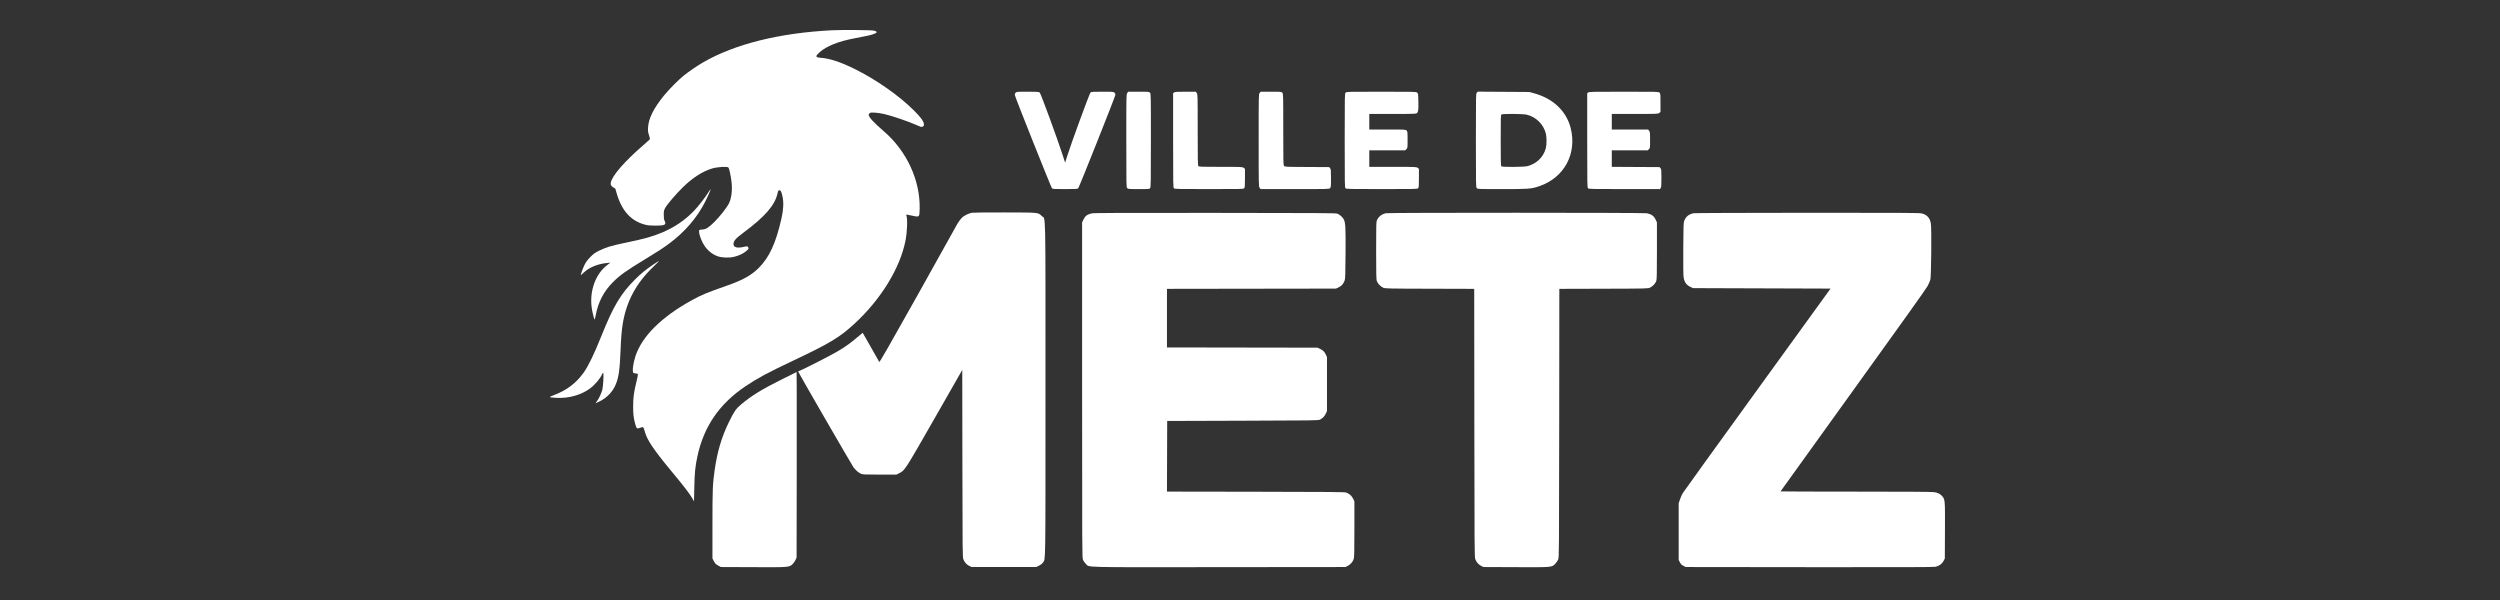
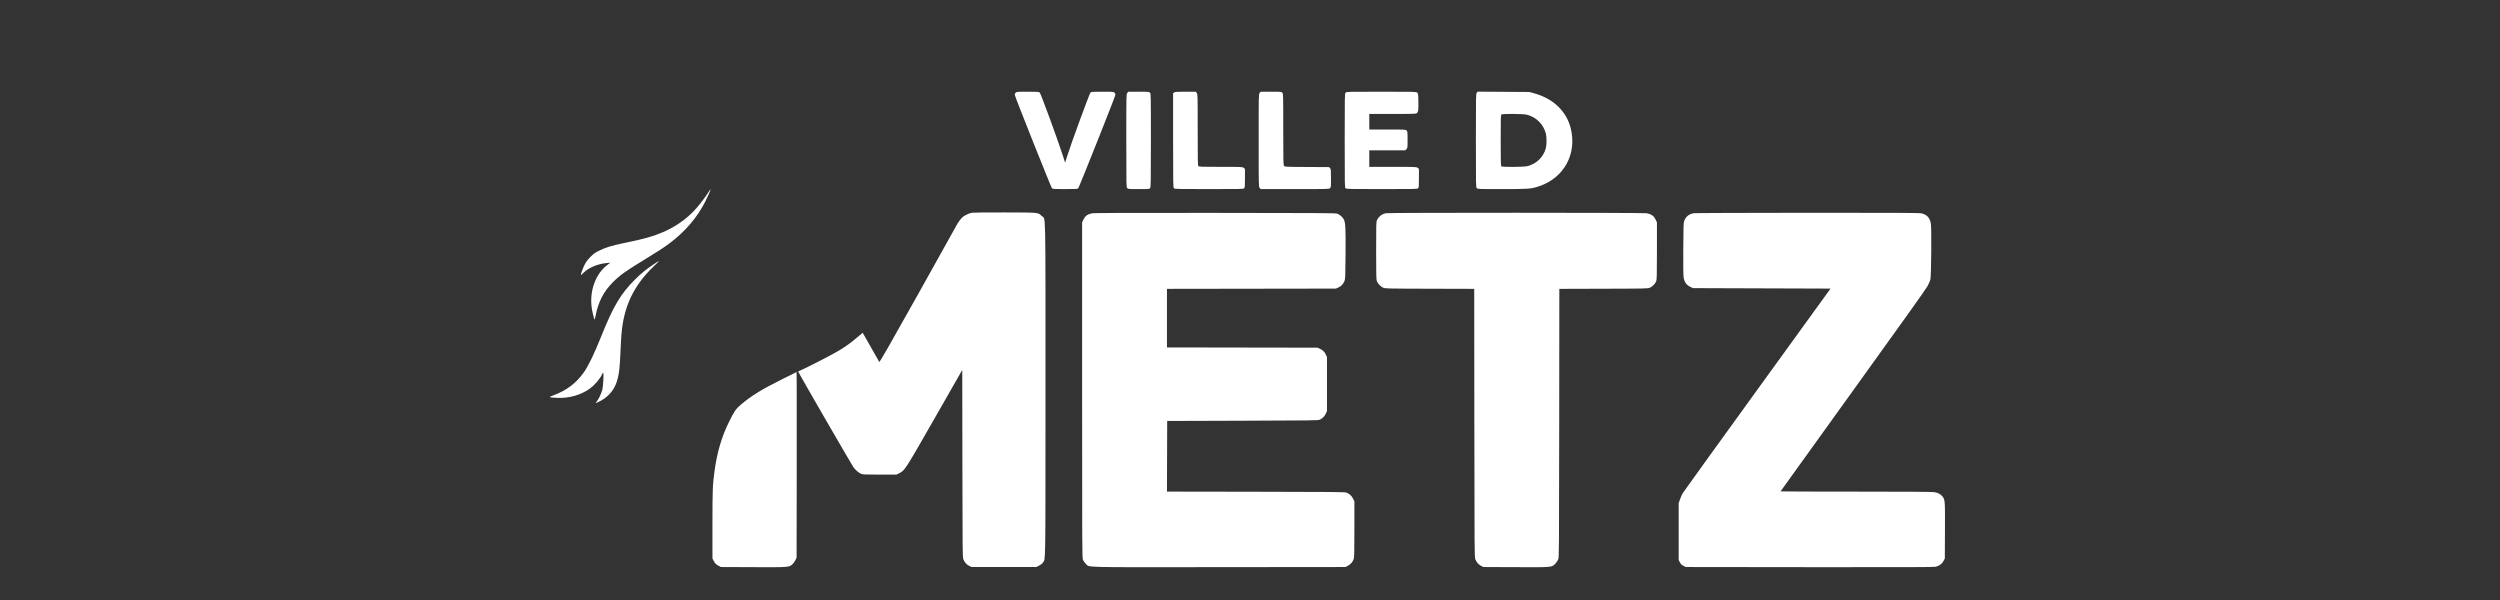
<svg xmlns="http://www.w3.org/2000/svg" width="500" height="120" viewBox="0 0 500 120" fill="none">
  <rect x="0" y="0" width="500" height="120" fill="#333333" stroke="none" />
  <path d="M202.973 19.037C202.943 18.822 202.987 18.683 203.13 18.54C203.32 18.35 203.42 18.342 205.54 18.342C207.509 18.342 207.772 18.36 207.944 18.508C208.147 18.682 211.35 27.397 212.446 30.758L213.027 32.537L213.386 31.372C214.098 29.06 217.899 18.678 218.096 18.508C218.266 18.36 218.528 18.342 220.499 18.342C222.584 18.342 222.721 18.353 222.899 18.531C223.003 18.635 223.088 18.818 223.088 18.938C223.088 19.219 215.845 37.431 215.646 37.651C215.509 37.802 215.264 37.818 213.019 37.818C210.781 37.818 210.529 37.802 210.393 37.653C210.205 37.444 203.028 19.441 202.973 19.037Z" fill="white" />
  <path d="M225.262 28.14C225.262 18.875 225.263 18.839 225.458 18.591L225.654 18.342H227.727C229.674 18.342 229.812 18.354 229.989 18.531C230.176 18.718 230.179 18.846 230.179 28.059C230.179 36.358 230.162 37.421 230.031 37.608C229.887 37.814 229.848 37.818 227.762 37.818C225.767 37.818 225.629 37.807 225.451 37.629C225.265 37.442 225.262 37.314 225.262 28.14Z" fill="white" />
  <path d="M234.622 18.636L234.832 18.489C235.007 18.367 235.39 18.342 237.095 18.342H239.147L239.342 18.591C239.537 18.838 239.538 18.9 239.538 25.959C239.538 32.304 239.555 33.093 239.687 33.226C239.818 33.356 240.355 33.374 244.165 33.374C248.402 33.374 248.5 33.379 248.744 33.57L248.993 33.766V35.619C248.993 37.211 248.971 37.497 248.836 37.645C248.688 37.809 248.346 37.818 241.824 37.818C235.577 37.818 234.953 37.804 234.795 37.661C234.63 37.512 234.622 37.09 234.622 28.071V18.636Z" fill="white" />
  <path d="M251.734 28.08C251.734 18.875 251.735 18.839 251.93 18.591L252.126 18.342H254.2C256.147 18.342 256.284 18.354 256.462 18.531C256.647 18.717 256.651 18.846 256.651 25.848C256.651 32.497 256.662 32.989 256.816 33.174C256.979 33.371 257.039 33.373 261.41 33.397L265.838 33.422L266.019 33.645C266.183 33.847 266.2 34.037 266.2 35.654C266.2 37.314 266.186 37.453 266.011 37.629C265.825 37.815 265.695 37.818 258.974 37.818H252.126L251.93 37.569C251.735 37.321 251.734 37.284 251.734 28.08Z" fill="white" />
  <path d="M268.941 28.113C268.941 18.846 268.944 18.718 269.13 18.531C269.316 18.345 269.446 18.342 276.258 18.342C282.946 18.342 283.205 18.349 283.42 18.523C283.635 18.697 283.644 18.756 283.673 20.244C283.707 21.975 283.666 22.337 283.401 22.602C283.224 22.779 283.047 22.786 278.538 22.786H273.858V24.346V25.905H277.494C281.113 25.905 281.131 25.906 281.323 26.112C281.502 26.304 281.516 26.44 281.516 27.96C281.516 29.576 281.512 29.605 281.284 29.833L281.052 30.065H277.455H273.858V31.72V33.374H278.572C283.198 33.374 283.291 33.378 283.536 33.57L283.785 33.766V35.619C283.785 37.211 283.763 37.497 283.628 37.645C283.479 37.81 283.13 37.818 276.38 37.818C269.913 37.818 269.272 37.804 269.114 37.661C268.949 37.512 268.941 37.092 268.941 28.113Z" fill="white" />
-   <path d="M317.442 18.636L317.652 18.489C317.838 18.359 318.673 18.342 324.79 18.342C331.592 18.342 331.722 18.345 331.907 18.531C332.083 18.707 332.096 18.846 332.096 20.557V22.394L331.847 22.59C331.603 22.782 331.509 22.786 326.978 22.786H322.358V24.346V25.905H325.991H329.625L329.82 26.155C330.001 26.384 330.016 26.528 330.016 28.003C330.016 29.574 330.012 29.605 329.784 29.833L329.552 30.065H325.955H322.358V31.717V33.369L327.141 33.395L331.924 33.422L332.105 33.645C332.268 33.847 332.285 34.036 332.285 35.633C332.285 37.077 332.259 37.436 332.138 37.608L331.991 37.818H324.89C318.414 37.818 317.773 37.804 317.615 37.661C317.45 37.512 317.442 37.09 317.442 28.071V18.636Z" fill="white" />
  <path fill-rule="evenodd" clip-rule="evenodd" d="M295.363 18.535C295.181 18.736 295.177 18.936 295.177 28.08C295.177 37.132 295.183 37.426 295.357 37.619C295.536 37.816 295.576 37.818 300.427 37.818C305.787 37.818 306.22 37.785 307.819 37.249C312.838 35.568 315.453 30.726 314.126 25.575C313.253 22.188 310.598 19.684 306.78 18.647L305.861 18.398L300.704 18.364L295.548 18.331L295.363 18.535ZM305.331 22.931C307.2 23.372 308.693 24.84 309.168 26.705C309.351 27.425 309.353 28.922 309.171 29.621C308.705 31.407 307.338 32.745 305.483 33.228C304.761 33.416 300.437 33.443 300.254 33.261C300.169 33.175 300.141 31.892 300.141 28.066C300.141 23.326 300.152 22.977 300.306 22.888C300.582 22.727 304.612 22.762 305.331 22.931Z" fill="white" />
  <path d="M138.917 42.039C139.746 41.161 141.024 39.504 141.684 38.452C141.905 38.098 142.104 37.826 142.125 37.847C142.177 37.899 141.619 39.188 141.077 40.266C139.439 43.524 136.952 46.413 133.748 48.779C132.596 49.63 131.441 50.378 128.923 51.907C125.2 54.166 123.978 55.04 122.585 56.437C120.721 58.308 119.611 60.459 119.127 63.142C119.031 63.678 118.939 63.976 118.895 63.897C118.767 63.67 118.445 62.285 118.34 61.518C117.88 58.14 119.146 54.712 121.501 52.962L122.068 52.54L121.366 52.603C119.586 52.762 117.777 53.511 116.757 54.511C116.428 54.833 116.159 55.064 116.159 55.024C116.159 54.773 116.616 53.538 116.946 52.898C117.23 52.346 117.542 51.933 118.102 51.37C118.772 50.697 119.006 50.533 119.949 50.076C121.172 49.482 122.304 49.136 124.621 48.648C125.505 48.461 126.909 48.156 127.741 47.97C132.567 46.89 136.112 45.009 138.917 42.039Z" fill="white" />
  <path d="M192.592 43.359C193.028 43.026 193.842 42.655 194.363 42.55C194.588 42.505 197.559 42.476 200.965 42.486C207.913 42.506 207.6 42.476 208.353 43.206C209.171 43.998 209.095 40.461 209.095 77.954C209.095 114.127 209.131 111.684 208.587 112.507C208.429 112.746 208.164 112.957 207.8 113.136L207.252 113.405H200.776H194.299L193.848 113.181C193.317 112.918 192.906 112.452 192.671 111.851C192.512 111.444 192.502 110.381 192.478 92.704L192.452 73.987L186.958 83.602C180.993 94.039 180.965 94.082 179.864 94.632L179.284 94.922L175.919 94.92C172.831 94.918 172.522 94.903 172.163 94.74C171.684 94.523 171.1 94.005 170.676 93.422C170.304 92.912 159.737 74.629 159.671 74.383C159.646 74.288 159.679 74.217 159.747 74.217C160.008 74.217 166.21 71.064 167.591 70.23C169.275 69.213 170.104 68.616 171.504 67.415C172.052 66.944 172.519 66.559 172.541 66.559C172.563 66.559 173.294 67.846 174.166 69.419C175.037 70.992 175.797 72.331 175.854 72.394C175.932 72.479 177.843 69.146 183.442 59.158C187.558 51.815 191.041 45.573 191.182 45.287C191.545 44.55 192.194 43.663 192.592 43.359Z" fill="white" />
  <path d="M216.64 44.012C217.004 43.221 217.403 42.904 218.313 42.678C218.685 42.585 223.976 42.564 242.942 42.577C263.521 42.592 267.151 42.614 267.455 42.728C267.938 42.909 268.529 43.432 268.758 43.879C269.097 44.545 269.146 45.485 269.109 50.728C269.078 55.19 269.057 55.779 268.912 56.153C268.658 56.805 268.303 57.199 267.722 57.471L267.192 57.719L250.293 57.744L233.393 57.769V63.628V69.487L248.449 69.512L263.505 69.537L263.978 69.755C264.596 70.04 264.908 70.349 265.176 70.943L265.396 71.428V76.817V82.206L265.177 82.69C264.919 83.261 264.502 83.691 263.978 83.927C263.62 84.088 262.782 84.1 248.52 84.144L233.44 84.192L233.416 91.257L233.392 98.322L251.143 98.349C265.654 98.371 268.955 98.399 269.227 98.502C269.875 98.747 270.3 99.117 270.595 99.694L270.879 100.25V105.788C270.879 110.193 270.853 111.416 270.75 111.771C270.584 112.343 270.1 112.905 269.532 113.184L269.083 113.405L243.844 113.43C215.626 113.457 217.975 113.515 217.177 112.779C216.937 112.558 216.692 112.212 216.593 111.956C216.43 111.534 216.422 110.065 216.422 77.999V44.483L216.64 44.012Z" fill="white" />
  <path d="M275.39 44.046C275.75 43.285 276.364 42.809 277.199 42.644C277.838 42.517 328.776 42.525 329.374 42.651C330.341 42.856 330.796 43.201 331.17 44.012L331.387 44.483V50.156C331.387 54.719 331.362 55.9 331.258 56.195C331.081 56.695 330.531 57.283 330.016 57.522C329.596 57.717 329.492 57.72 320.729 57.745L311.866 57.771L311.842 84.596C311.817 110.722 311.812 111.432 311.637 111.886C311.537 112.143 311.275 112.534 311.053 112.756C310.331 113.478 310.512 113.463 303.155 113.432L296.69 113.405L296.241 113.184C295.714 112.925 295.297 112.453 295.062 111.851C294.902 111.442 294.892 110.045 294.869 84.596L294.844 57.771L285.934 57.745C277.124 57.72 277.02 57.717 276.599 57.522C276.085 57.283 275.534 56.695 275.358 56.195C275.254 55.9 275.229 54.712 275.229 50.109C275.229 44.905 275.243 44.358 275.39 44.046Z" fill="white" />
  <path d="M336.851 44.159C337.191 43.297 337.763 42.836 338.727 42.647C338.954 42.602 349.18 42.562 361.452 42.557C379.908 42.55 383.858 42.57 384.308 42.676C385.395 42.932 385.976 43.568 386.175 44.722C386.336 45.65 386.248 55.285 386.074 55.923C386.003 56.183 385.752 56.764 385.516 57.215C385.242 57.74 379.888 65.247 370.599 78.129C362.63 89.181 356.11 98.247 356.11 98.275C356.11 98.303 362.886 98.326 371.166 98.326C381.076 98.327 386.428 98.361 386.825 98.425C387.569 98.546 388.042 98.78 388.427 99.219C389.013 99.886 389.02 99.972 388.991 106.136L388.964 111.704L388.7 112.204C388.39 112.794 387.82 113.202 387.085 113.359C386.738 113.434 379.577 113.455 361.875 113.434L337.149 113.405L336.683 113.165C336.321 112.979 336.163 112.821 335.976 112.459L335.736 111.992V106.317V100.642L335.995 99.886C336.138 99.47 336.379 98.917 336.532 98.657C336.684 98.397 343.401 89.079 351.459 77.952L366.109 57.719L352.341 57.672L338.573 57.625L338.005 57.341C337.268 56.972 336.886 56.426 336.733 55.524C336.659 55.08 336.634 53.292 336.655 49.73C336.682 45.088 336.702 44.536 336.851 44.159Z" fill="white" />
  <path d="M127.027 55.876C128.23 54.678 129.173 53.909 130.701 52.877C131.257 52.502 131.75 52.194 131.797 52.192C131.844 52.19 131.343 52.703 130.685 53.333C127.205 56.659 125.255 60.312 124.533 64.857C124.322 66.183 124.213 67.551 124.102 70.246C123.949 73.987 123.743 75.437 123.161 76.866C122.586 78.279 121.473 79.473 120.042 80.212C119.58 80.451 119.173 80.646 119.138 80.646C119.103 80.646 119.205 80.481 119.366 80.278C119.737 79.81 120.269 78.684 120.466 77.952C120.628 77.348 120.768 74.916 120.658 74.628C120.605 74.49 120.558 74.534 120.413 74.857C119.995 75.791 118.91 77.05 117.908 77.762C116.13 79.028 113.751 79.686 111.385 79.569C109.681 79.484 109.646 79.454 110.754 79.036C113.361 78.052 115.194 76.665 116.752 74.494C117.644 73.253 118.865 70.731 120.23 67.316C122.659 61.234 124.13 58.759 127.027 55.876Z" fill="white" />
  <path d="M148.23 80.877C150.33 79.115 152.373 77.859 156.388 75.864L159.318 74.408L159.343 77.598C159.357 79.352 159.357 87.701 159.343 96.151L159.318 111.514L159.094 112.01C158.971 112.283 158.707 112.653 158.507 112.834C157.806 113.467 157.87 113.462 150.656 113.432L144.191 113.405L143.719 113.156C143.171 112.866 143.02 112.712 142.713 112.129L142.49 111.704V104.944C142.49 97.908 142.531 96.868 142.925 94.071C143.445 90.375 144.312 87.436 145.755 84.475C146.835 82.26 147.182 81.756 148.23 80.877Z" fill="white" />
-   <path fill-rule="evenodd" clip-rule="evenodd" d="M166.409 6.055C155.943 6.58 147.006 8.798 140.683 12.44C139.475 13.136 137.785 14.284 136.774 15.097C135.713 15.949 133.88 17.792 132.865 19.026C130.77 21.572 129.718 23.661 129.612 25.48C129.569 26.221 129.594 26.423 129.801 27.04C129.932 27.43 130.012 27.795 129.978 27.852C129.943 27.908 129.469 28.339 128.923 28.808C124.917 32.253 122.38 35.16 122.156 36.563C122.107 36.871 122.137 36.978 122.342 37.222C122.477 37.383 122.693 37.54 122.821 37.572C122.998 37.617 123.079 37.727 123.157 38.032C124.161 41.937 126.018 44.138 128.97 44.922C129.572 45.081 130.007 45.123 131.1 45.126C132.984 45.129 133.316 44.956 132.925 44.17C132.796 43.91 132.752 43.606 132.752 42.971C132.752 42.187 132.776 42.075 133.062 41.552C133.439 40.862 135.124 38.891 136.517 37.509C138.429 35.614 140.536 34.251 142.403 33.702C143.489 33.382 145.434 33.26 145.671 33.496C145.851 33.676 146.19 35.257 146.324 36.542C146.487 38.102 146.281 39.696 145.79 40.679C145.362 41.533 143.971 43.306 142.878 44.389C141.73 45.527 141.158 45.883 140.446 45.907C140.206 45.915 139.956 45.955 139.891 45.995C139.588 46.182 140.144 47.989 140.832 49.053C141.507 50.097 142.451 50.866 143.53 51.251C144.399 51.561 145.87 51.606 146.873 51.352C147.834 51.109 148.681 50.7 149.273 50.194C149.753 49.784 149.796 49.678 149.593 49.401C149.468 49.23 149.441 49.23 148.682 49.394C147.395 49.672 146.697 49.465 146.697 48.804C146.697 48.192 147.15 47.675 148.682 46.536C152.958 43.359 154.929 41.11 155.478 38.783C155.633 38.126 155.672 38.054 155.876 38.054C156.155 38.054 156.284 38.304 156.49 39.245C156.762 40.488 156.701 41.873 156.295 43.68C155.189 48.595 153.88 51.451 151.763 53.568C150.272 55.059 148.589 56.002 145.468 57.096C141.328 58.546 140.252 58.995 138.271 60.094C132.244 63.441 128.423 67.243 127.095 71.215C126.629 72.607 126.414 74.318 126.673 74.576C126.735 74.639 126.949 74.69 127.148 74.69C127.396 74.69 127.529 74.739 127.569 74.844C127.602 74.928 127.473 75.62 127.282 76.38C126.787 78.357 126.633 79.508 126.629 81.261C126.626 82.835 126.715 83.59 127.048 84.837C127.283 85.718 127.426 85.819 128.055 85.549C128.321 85.435 128.518 85.402 128.614 85.455C128.695 85.501 128.836 85.835 128.929 86.199C129.391 88.018 130.686 89.922 134.955 95.055C136.832 97.311 138.012 98.865 138.482 99.697L138.802 100.264L138.861 97.475C138.922 94.556 139.04 93.356 139.466 91.34C140.734 85.337 143.864 80.76 149.109 77.241C151.563 75.595 153.477 74.569 158.745 72.075C165.988 68.645 167.94 67.467 170.9 64.741C176.195 59.864 180.043 53.585 181.103 48.094C181.458 46.252 181.537 43.684 181.259 43.01C181.205 42.88 181.327 42.889 182.17 43.08C183.931 43.477 183.891 43.507 183.931 41.769C184.062 36.088 181.353 30.21 176.791 26.28C174.767 24.535 173.736 23.419 173.736 22.971C173.736 22.885 173.821 22.738 173.924 22.645C174.089 22.496 174.23 22.481 175.035 22.53C175.543 22.561 176.396 22.695 176.933 22.828C178.708 23.267 181.588 24.259 183.451 25.072C184.304 25.444 184.332 25.45 184.573 25.292C184.79 25.15 184.814 25.084 184.769 24.749C184.695 24.197 184.155 23.466 182.86 22.166C179.856 19.15 175.197 15.885 170.853 13.753C168.108 12.406 165.929 11.688 164.211 11.563C163.045 11.479 162.994 11.284 163.917 10.453C165.278 9.23 167.672 8.274 170.911 7.659C173.332 7.2 173.833 7.092 174.515 6.883C175.485 6.585 175.584 6.333 174.811 6.129C174.333 6.003 168.476 5.952 166.409 6.055Z" fill="white" />
</svg>